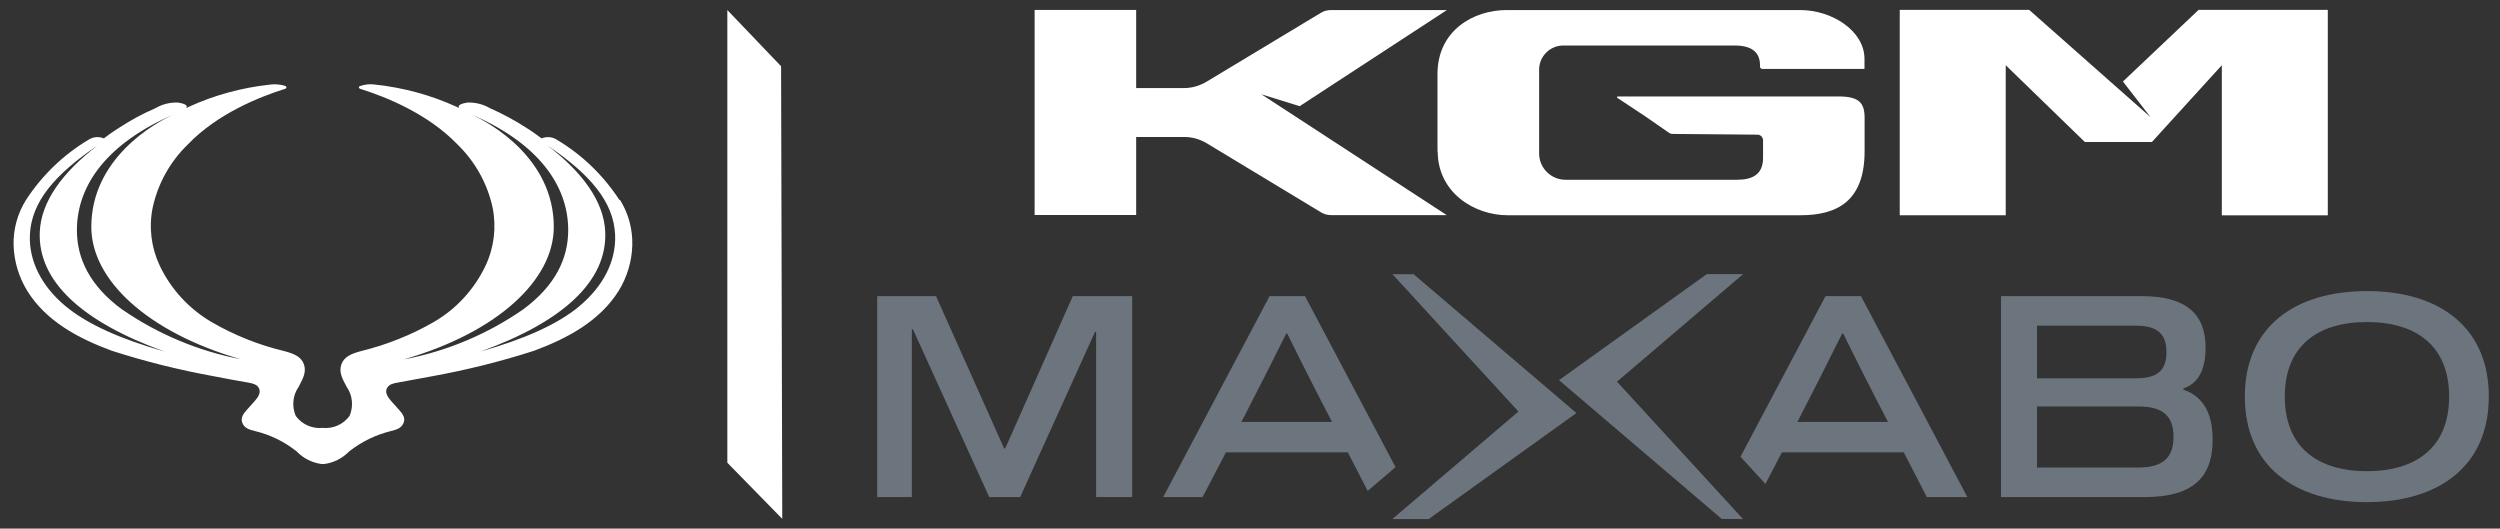
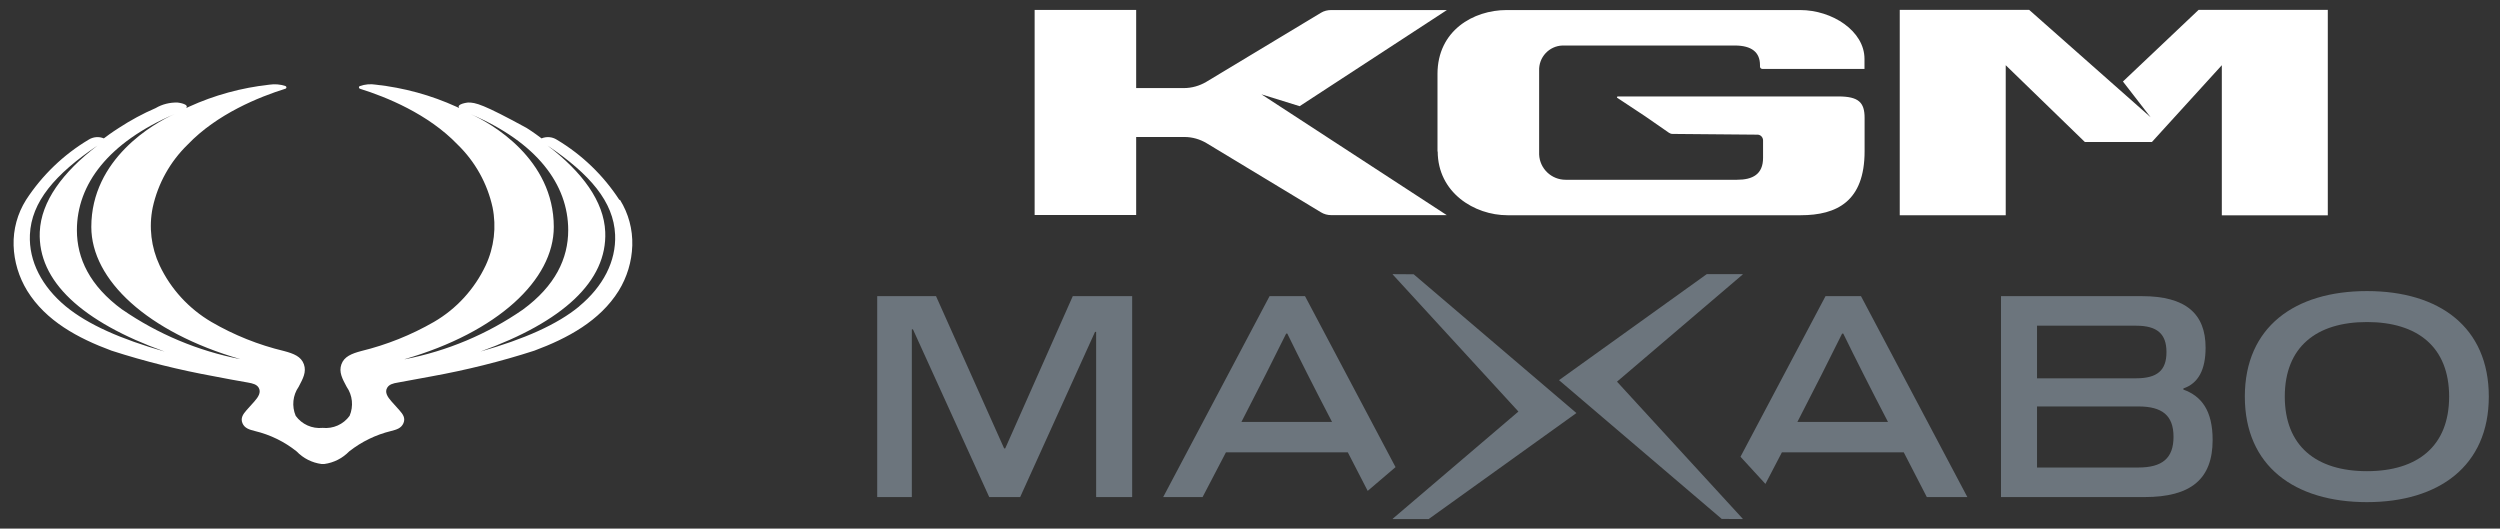
<svg xmlns="http://www.w3.org/2000/svg" xmlns:ns1="http://www.serif.com/" width="100%" height="100%" viewBox="0 0 700 148" version="1.1" xml:space="preserve" style="fill-rule:evenodd;clip-rule:evenodd;stroke-linejoin:round;stroke-miterlimit:2;">
  <rect x="0" y="0" width="700" height="148" fill="#333333" stroke="none" />
  <g id="KGM---Maxabo" ns1:id="KGM - Maxabo" transform="matrix(2.856,0,0,2.856,-150.028,-25.916)">
    <g id="Maxabo" transform="matrix(0.158,0,0,0.158,138.532,35.952)">
      <path d="M121.35,13.64L79.44,108.11L78.75,108.11L36.49,13.64L0,13.64L0,138.31L21.48,138.31L21.48,34.25L22.18,34.25L69.5,138.32L88.7,138.32L135.15,35.83L135.85,35.83L135.85,138.32L158.2,138.32L158.2,13.64L121.35,13.64Z" style="fill:rgb(108,117,125);fill-rule:nonzero;" />
      <path d="M786.38,138.32L697.32,138.32L697.32,13.65L784.8,13.65C811.86,13.65 824.26,24.48 824.26,45.6C824.26,59.39 819.72,67.78 810.47,70.92L810.47,71.62C821.64,75.64 828.63,84.54 828.63,102.87C828.63,127.14 815.19,138.32 786.38,138.32ZM781.13,31.98L719.67,31.98L719.67,64.63L781.13,64.63C794.23,64.63 799.99,59.74 799.99,48.39C799.99,37.04 794.23,31.98 781.13,31.98ZM782.53,82.09L719.67,82.09L719.67,119.98L782.53,119.98C797.37,119.98 804.36,114.22 804.36,100.95C804.36,87.68 797.38,82.09 782.53,82.09Z" style="fill:rgb(108,117,125);fill-rule:nonzero;" />
      <path d="M924.39,141.46C879.52,141.46 848.61,119.11 848.61,75.98C848.61,32.85 879.52,10.5 924.39,10.5C969.26,10.5 1000,32.85 1000,75.98C1000,119.11 968.92,141.46 924.39,141.46ZM924.39,29.71C892.96,29.71 873.4,45.25 873.4,75.98C873.4,106.71 892.96,122.25 924.39,122.25C955.82,122.25 975.38,106.71 975.38,75.98C975.38,45.25 955.82,29.71 924.39,29.71Z" style="fill:rgb(108,117,125);fill-rule:nonzero;" />
      <path d="M610.43,13.64L588.43,13.64L535.67,113.3L551.13,130.16L561.37,110.55L636.97,110.55L651.28,138.31L676.43,138.31L610.43,13.64ZM570.97,91.7C581.97,70.4 591.22,52.06 598.73,36.87L599.43,36.87C606.94,52.24 616.19,70.57 627.19,91.7L570.97,91.7Z" style="fill:rgb(108,117,125);fill-rule:nonzero;" />
      <path d="M265.46,13.64L243.46,13.64L177.45,138.31L201.9,138.31L216.39,110.55L292,110.55L304.34,134.48L321.62,119.74L265.45,13.64L265.46,13.64ZM225.99,91.7C236.99,70.4 246.25,52.06 253.76,36.87L254.46,36.87C261.96,52.24 271.22,70.57 282.22,91.7L225.99,91.7Z" style="fill:rgb(108,117,125);fill-rule:nonzero;" />
      <path d="M433.86,86.18L342.19,151.96L319.92,151.96C319.92,151.96 319.84,151.93 319.84,151.86C319.84,151.79 319.84,151.79 319.86,151.77L397.87,85.25L319.86,0.19C319.86,0.19 319.84,0.13 319.84,0.09C319.84,0.03 319.88,-0.01 319.92,0L332.88,0.08L415.31,70.37L433.85,86.18L433.86,86.18Z" style="fill:rgb(108,117,125);fill-rule:nonzero;" />
      <path d="M423.05,65.78L514.72,0L536.99,0C536.99,0 537.07,0.03 537.07,0.1C537.07,0.17 537.07,0.17 537.05,0.19L459.04,66.71L537.05,151.77C537.05,151.77 537.07,151.83 537.07,151.87C537.07,151.93 537.03,151.97 536.99,151.96L524.03,151.88L441.6,81.59L423.06,65.78L423.05,65.78Z" style="fill:rgb(108,117,125);fill-rule:nonzero;" />
    </g>
    <g id="KGM" transform="matrix(1.038,0,0,1.038,73.126,-0.85)">
      <path id="KGM1" ns1:id="KGM" d="M171.81,10.49L159.59,10.49L159.59,29.89L169.6,29.89L169.6,15.72L177.07,22.97L183.41,22.97L190.01,15.72L190.01,29.9L200.02,29.9L200.02,10.49L187.82,10.49L180.67,17.26L183.28,20.63L171.81,10.49Z" style="fill:white;fill-rule:nonzero;" />
      <path id="KGM2" ns1:id="KGM" d="M115.95,23.85C115.95,27.75 119.41,29.89 122.54,29.89L150.23,29.89C153.67,29.89 156.27,28.56 156.27,23.85L156.27,20.69C156.27,19.24 155.71,18.67 153.79,18.67L132.95,18.67C132.95,18.67 132.88,18.7 132.88,18.74C132.88,18.77 132.88,18.78 132.91,18.8L135.54,20.54L137.79,22.1C137.89,22.17 138.01,22.21 138.13,22.21L146.2,22.28C146.49,22.31 146.7,22.57 146.68,22.87L146.68,24.47C146.68,26.03 145.69,26.54 144.22,26.54L128.03,26.54C126.69,26.54 125.59,25.49 125.53,24.16L125.53,16.24C125.48,14.97 126.47,13.9 127.74,13.86L144.01,13.86C145.62,13.86 146.39,14.51 146.39,15.71L146.39,15.85C146.39,15.97 146.49,16.07 146.61,16.07L156.26,16.07L156.26,15.12C156.26,12.5 153.23,10.51 150.18,10.51L122.46,10.51C119.33,10.51 115.93,12.44 115.93,16.55L115.93,23.87L115.95,23.87L115.95,23.85Z" style="fill:white;fill-rule:nonzero;" />
      <path id="KGM3" ns1:id="KGM" d="M116.81,29.88L105.89,29.88C105.55,29.88 105.21,29.79 104.92,29.61L94.13,23.09C93.5,22.71 92.77,22.5 92.03,22.5L87.47,22.5L87.47,29.87L77.88,29.87L77.88,10.5L87.47,10.5L87.47,17.88L91.98,17.88C92.72,17.88 93.45,17.67 94.08,17.3L104.92,10.77C105.21,10.59 105.55,10.51 105.89,10.51L116.82,10.51L102.91,19.59L99.3,18.47L116.82,29.89L116.81,29.88Z" style="fill:white;fill-rule:nonzero;" />
    </g>
    <g transform="matrix(1,0,0,7.771,30.053,-815.873)">
-       <path d="M99.055,106.993L99.17,112.703L93.786,111.995L93.786,106.284L99.055,106.993Z" style="fill:white;" />
-     </g>
+       </g>
    <g id="KGM-jel" ns1:id="KGM jel" transform="matrix(0.968,0,0,0.968,53.836,14.171)">
-       <path d="M61.38,14.98C59.76,12.49 57.59,10.4 55.04,8.88C54.58,8.59 54.01,8.54 53.5,8.75C53.34,8.63 52.67,8.12 51.98,7.69C50.79,6.92 49.54,6.25 48.25,5.68C47.58,5.29 46.81,5.1 46.04,5.12C46.04,5.12 44.83,5.25 45.16,5.68L44.89,5.55C42.3,4.37 39.55,3.62 36.72,3.31C36.18,3.22 35.62,3.27 35.1,3.45C35.02,3.48 34.99,3.56 35.01,3.63C35.03,3.67 35.06,3.7 35.1,3.72C37.73,4.54 42.01,6.26 45,9.38C46.78,11.11 48.01,13.32 48.54,15.74C48.94,17.72 48.7,19.78 47.84,21.62C46.71,24.01 44.89,26.01 42.6,27.34C40.29,28.67 37.81,29.66 35.23,30.29C34.26,30.55 33.51,30.85 33.23,31.63C32.95,32.41 33.32,33.09 33.76,33.91C34.36,34.77 34.47,35.88 34.06,36.85C33.43,37.72 32.39,38.18 31.33,38.07C30.26,38.18 29.22,37.71 28.6,36.85C28.19,35.88 28.3,34.77 28.9,33.91C29.33,33.09 29.71,32.42 29.43,31.63C29.15,30.84 28.4,30.55 27.43,30.29C24.84,29.67 22.36,28.68 20.06,27.34C17.78,26 15.95,24.01 14.82,21.62C13.96,19.79 13.71,17.73 14.12,15.74C14.65,13.32 15.88,11.11 17.66,9.38C20.64,6.26 24.93,4.54 27.56,3.72C27.64,3.69 27.68,3.62 27.65,3.54C27.63,3.5 27.61,3.46 27.56,3.45C27.04,3.27 26.48,3.23 25.94,3.31C23.12,3.62 20.36,4.37 17.78,5.55L17.51,5.68C17.85,5.25 16.63,5.12 16.63,5.12C15.85,5.1 15.08,5.29 14.42,5.68C13.12,6.24 11.87,6.92 10.69,7.69C10.01,8.12 9.33,8.62 9.17,8.75C8.67,8.54 8.09,8.59 7.63,8.88C5.08,10.4 2.91,12.49 1.29,14.98C0.42,16.36 -0.02,17.97 0.03,19.6C0.08,21.22 0.56,22.8 1.41,24.19C3.3,27.24 6.54,28.99 9.95,30.25C13.35,31.35 16.83,32.21 20.35,32.85C21.43,33.06 22.65,33.29 23.77,33.48C24.27,33.57 24.65,33.67 24.85,34C25.12,34.46 24.82,34.94 24.41,35.4L23.62,36.28C23.24,36.71 23,37.1 23.21,37.6C23.42,38.1 23.9,38.25 24.47,38.39C26.01,38.76 27.45,39.46 28.69,40.45C29.36,41.15 30.25,41.6 31.22,41.73L31.49,41.73C32.46,41.6 33.34,41.15 34.02,40.45C35.27,39.47 36.7,38.77 38.25,38.39C38.81,38.25 39.29,38.11 39.51,37.6C39.73,37.09 39.48,36.7 39.1,36.28L38.31,35.4C37.9,34.94 37.59,34.46 37.87,34C38.07,33.67 38.45,33.56 38.95,33.48C40.07,33.28 41.29,33.05 42.37,32.85C45.89,32.21 49.37,31.35 52.77,30.25C56.16,28.99 59.41,27.23 61.31,24.19C62.16,22.81 62.64,21.23 62.69,19.6C62.74,17.97 62.31,16.36 61.45,14.98M5.31,25.76C2.91,23.77 1.56,21.21 1.68,18.51C1.83,15.17 4.22,12.39 8.52,9.48C5,12.17 2.81,15.14 2.68,18.22C2.47,23.21 6.95,27.33 15.32,30.34C10.92,29.09 7.54,27.6 5.31,25.76M11.03,26.09C7.74,23.68 6.44,20.9 6.44,18.05C6.44,13.41 9.62,9.16 16.33,6.29C14.25,7.2 7.9,10.82 7.9,17.72C7.9,23.09 13.6,28.39 23,31.11C18.71,30.28 14.64,28.57 11.04,26.09M39.64,31.11C49.04,28.38 54.74,23.09 54.74,17.72C54.74,10.82 48.38,7.2 46.31,6.29C53.03,9.16 56.2,13.41 56.2,18.05C56.2,20.9 54.9,23.68 51.61,26.09C48.01,28.58 43.94,30.29 39.65,31.12M57.32,25.76C55.1,27.6 51.72,29.09 47.31,30.34C55.67,27.33 60.16,23.21 59.95,18.22C59.82,15.14 57.63,12.16 54.11,9.48C58.41,12.38 60.8,15.17 60.95,18.5C61.07,21.2 59.72,23.76 57.32,25.75" style="fill:white;fill-rule:nonzero;" />
+       <path d="M61.38,14.98C59.76,12.49 57.59,10.4 55.04,8.88C54.58,8.59 54.01,8.54 53.5,8.75C53.34,8.63 52.67,8.12 51.98,7.69C47.58,5.29 46.81,5.1 46.04,5.12C46.04,5.12 44.83,5.25 45.16,5.68L44.89,5.55C42.3,4.37 39.55,3.62 36.72,3.31C36.18,3.22 35.62,3.27 35.1,3.45C35.02,3.48 34.99,3.56 35.01,3.63C35.03,3.67 35.06,3.7 35.1,3.72C37.73,4.54 42.01,6.26 45,9.38C46.78,11.11 48.01,13.32 48.54,15.74C48.94,17.72 48.7,19.78 47.84,21.62C46.71,24.01 44.89,26.01 42.6,27.34C40.29,28.67 37.81,29.66 35.23,30.29C34.26,30.55 33.51,30.85 33.23,31.63C32.95,32.41 33.32,33.09 33.76,33.91C34.36,34.77 34.47,35.88 34.06,36.85C33.43,37.72 32.39,38.18 31.33,38.07C30.26,38.18 29.22,37.71 28.6,36.85C28.19,35.88 28.3,34.77 28.9,33.91C29.33,33.09 29.71,32.42 29.43,31.63C29.15,30.84 28.4,30.55 27.43,30.29C24.84,29.67 22.36,28.68 20.06,27.34C17.78,26 15.95,24.01 14.82,21.62C13.96,19.79 13.71,17.73 14.12,15.74C14.65,13.32 15.88,11.11 17.66,9.38C20.64,6.26 24.93,4.54 27.56,3.72C27.64,3.69 27.68,3.62 27.65,3.54C27.63,3.5 27.61,3.46 27.56,3.45C27.04,3.27 26.48,3.23 25.94,3.31C23.12,3.62 20.36,4.37 17.78,5.55L17.51,5.68C17.85,5.25 16.63,5.12 16.63,5.12C15.85,5.1 15.08,5.29 14.42,5.68C13.12,6.24 11.87,6.92 10.69,7.69C10.01,8.12 9.33,8.62 9.17,8.75C8.67,8.54 8.09,8.59 7.63,8.88C5.08,10.4 2.91,12.49 1.29,14.98C0.42,16.36 -0.02,17.97 0.03,19.6C0.08,21.22 0.56,22.8 1.41,24.19C3.3,27.24 6.54,28.99 9.95,30.25C13.35,31.35 16.83,32.21 20.35,32.85C21.43,33.06 22.65,33.29 23.77,33.48C24.27,33.57 24.65,33.67 24.85,34C25.12,34.46 24.82,34.94 24.41,35.4L23.62,36.28C23.24,36.71 23,37.1 23.21,37.6C23.42,38.1 23.9,38.25 24.47,38.39C26.01,38.76 27.45,39.46 28.69,40.45C29.36,41.15 30.25,41.6 31.22,41.73L31.49,41.73C32.46,41.6 33.34,41.15 34.02,40.45C35.27,39.47 36.7,38.77 38.25,38.39C38.81,38.25 39.29,38.11 39.51,37.6C39.73,37.09 39.48,36.7 39.1,36.28L38.31,35.4C37.9,34.94 37.59,34.46 37.87,34C38.07,33.67 38.45,33.56 38.95,33.48C40.07,33.28 41.29,33.05 42.37,32.85C45.89,32.21 49.37,31.35 52.77,30.25C56.16,28.99 59.41,27.23 61.31,24.19C62.16,22.81 62.64,21.23 62.69,19.6C62.74,17.97 62.31,16.36 61.45,14.98M5.31,25.76C2.91,23.77 1.56,21.21 1.68,18.51C1.83,15.17 4.22,12.39 8.52,9.48C5,12.17 2.81,15.14 2.68,18.22C2.47,23.21 6.95,27.33 15.32,30.34C10.92,29.09 7.54,27.6 5.31,25.76M11.03,26.09C7.74,23.68 6.44,20.9 6.44,18.05C6.44,13.41 9.62,9.16 16.33,6.29C14.25,7.2 7.9,10.82 7.9,17.72C7.9,23.09 13.6,28.39 23,31.11C18.71,30.28 14.64,28.57 11.04,26.09M39.64,31.11C49.04,28.38 54.74,23.09 54.74,17.72C54.74,10.82 48.38,7.2 46.31,6.29C53.03,9.16 56.2,13.41 56.2,18.05C56.2,20.9 54.9,23.68 51.61,26.09C48.01,28.58 43.94,30.29 39.65,31.12M57.32,25.76C55.1,27.6 51.72,29.09 47.31,30.34C55.67,27.33 60.16,23.21 59.95,18.22C59.82,15.14 57.63,12.16 54.11,9.48C58.41,12.38 60.8,15.17 60.95,18.5C61.07,21.2 59.72,23.76 57.32,25.75" style="fill:white;fill-rule:nonzero;" />
    </g>
  </g>
</svg>